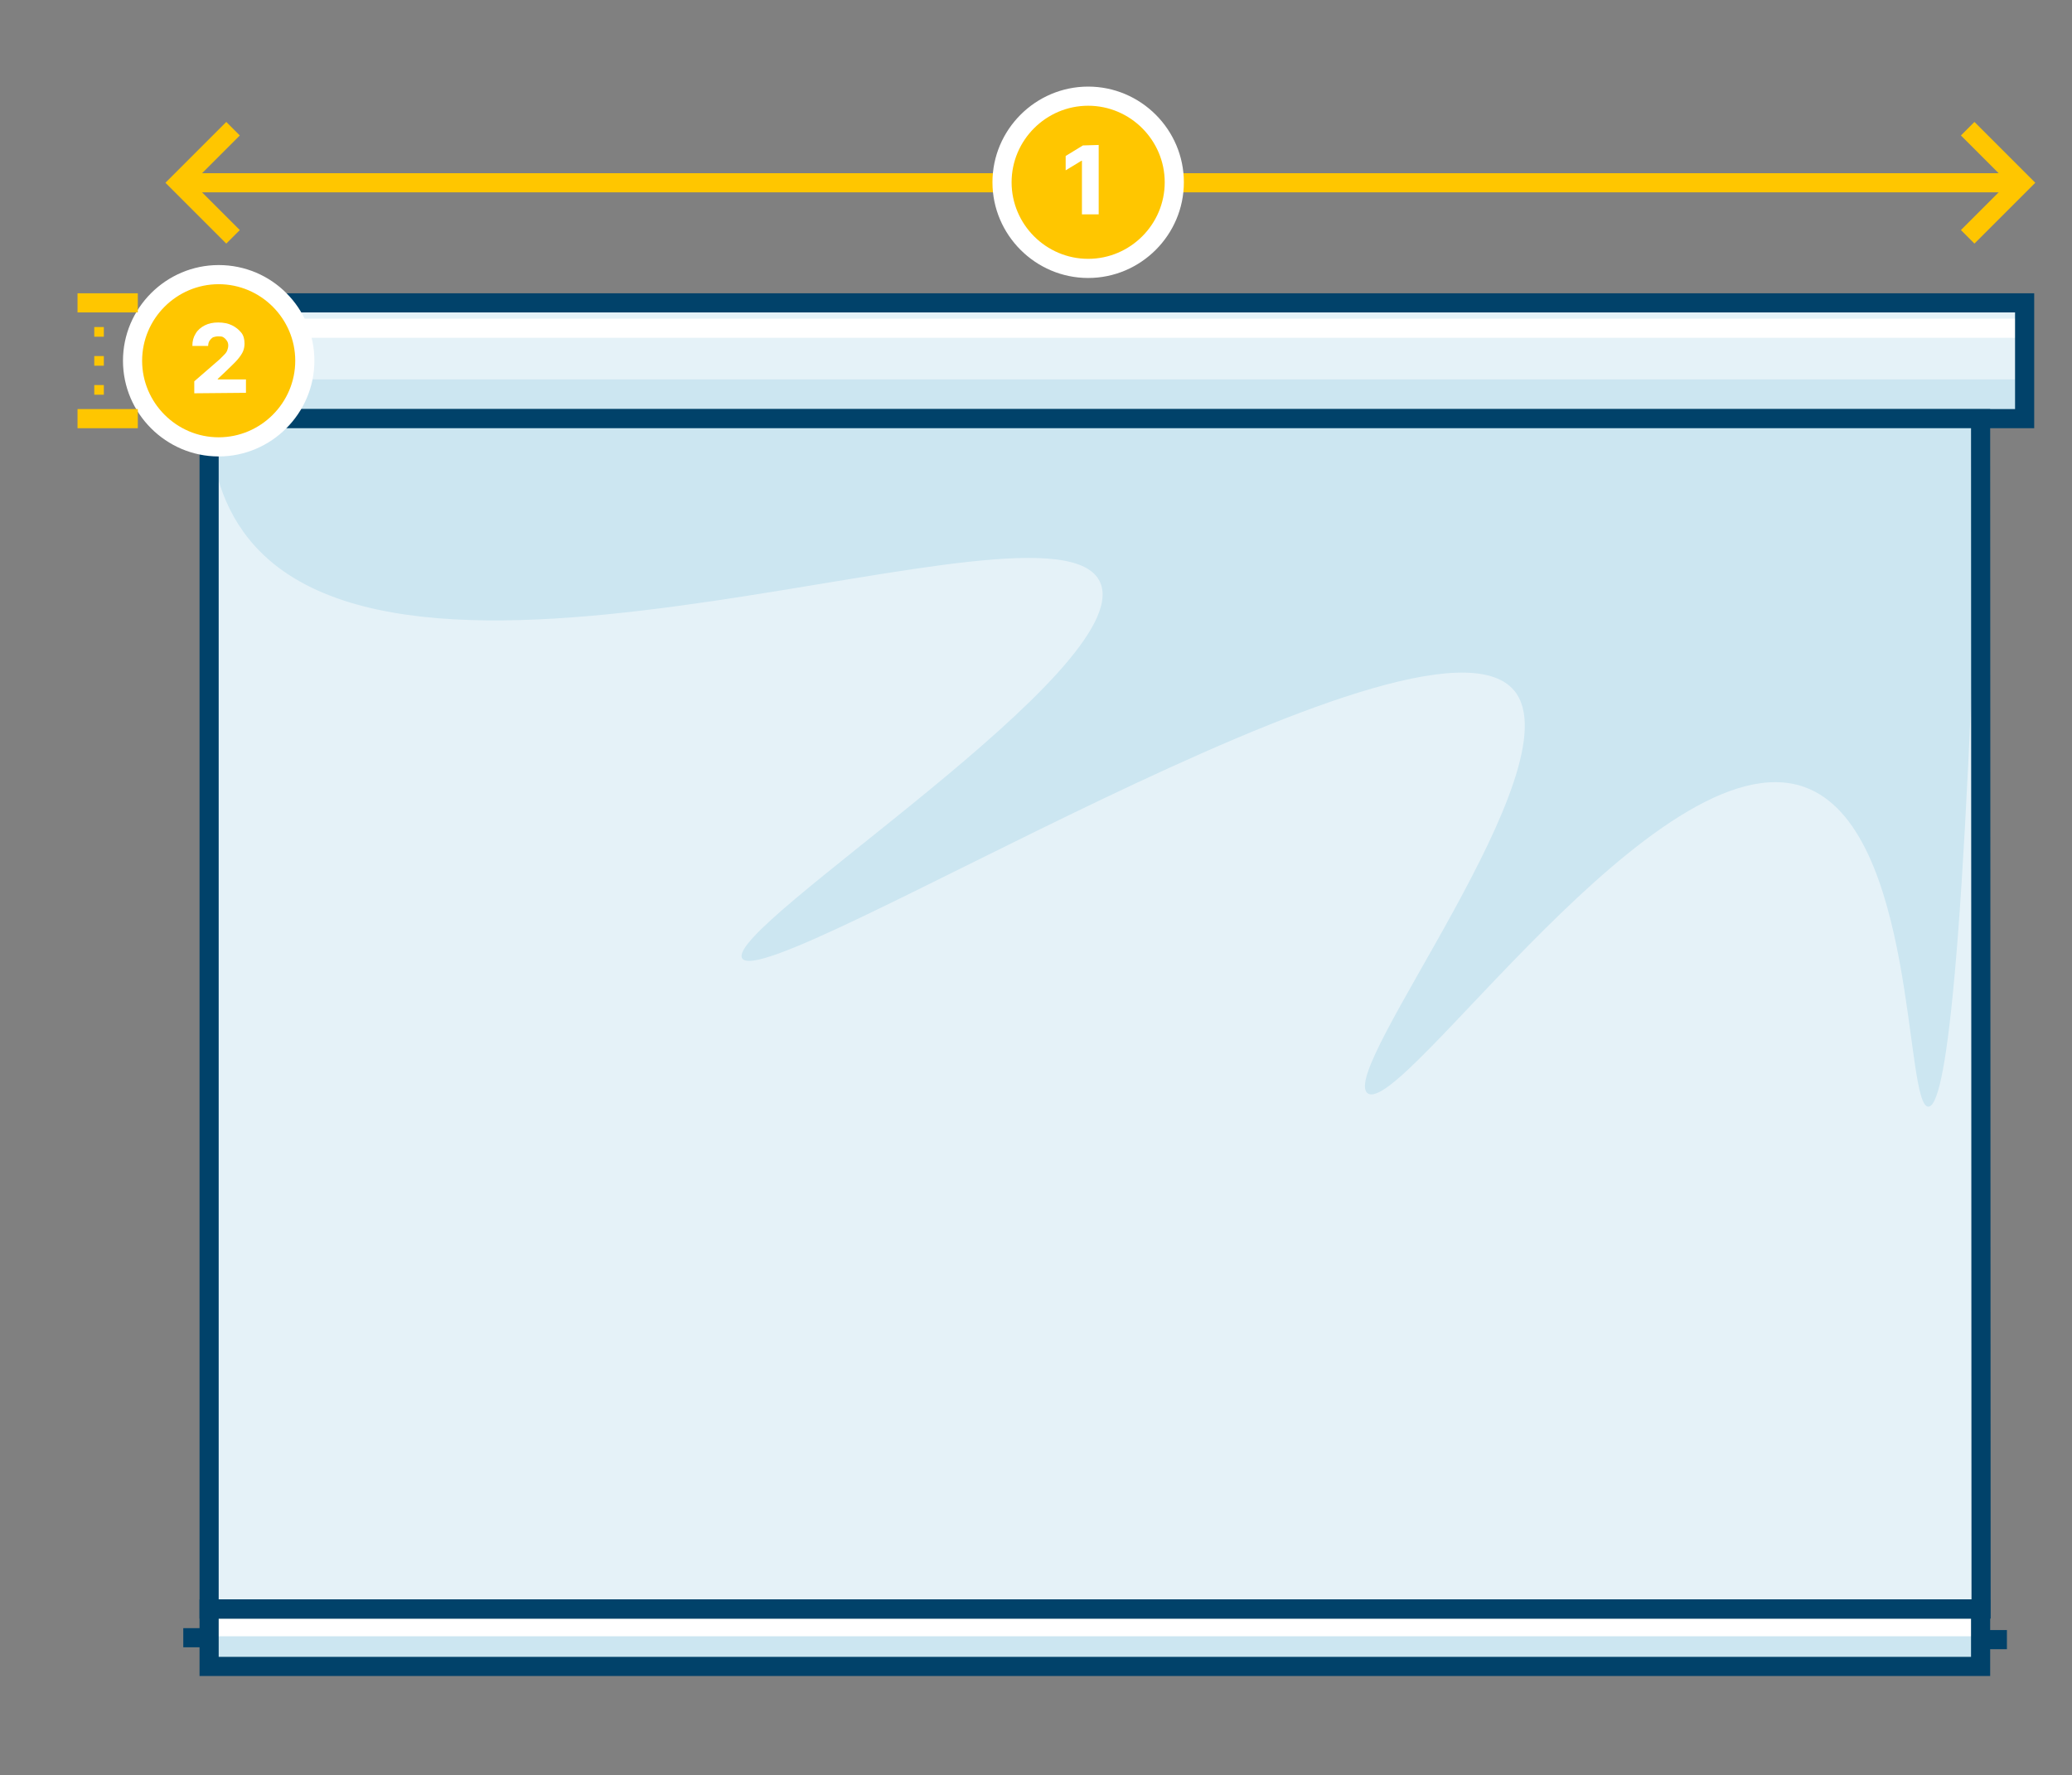
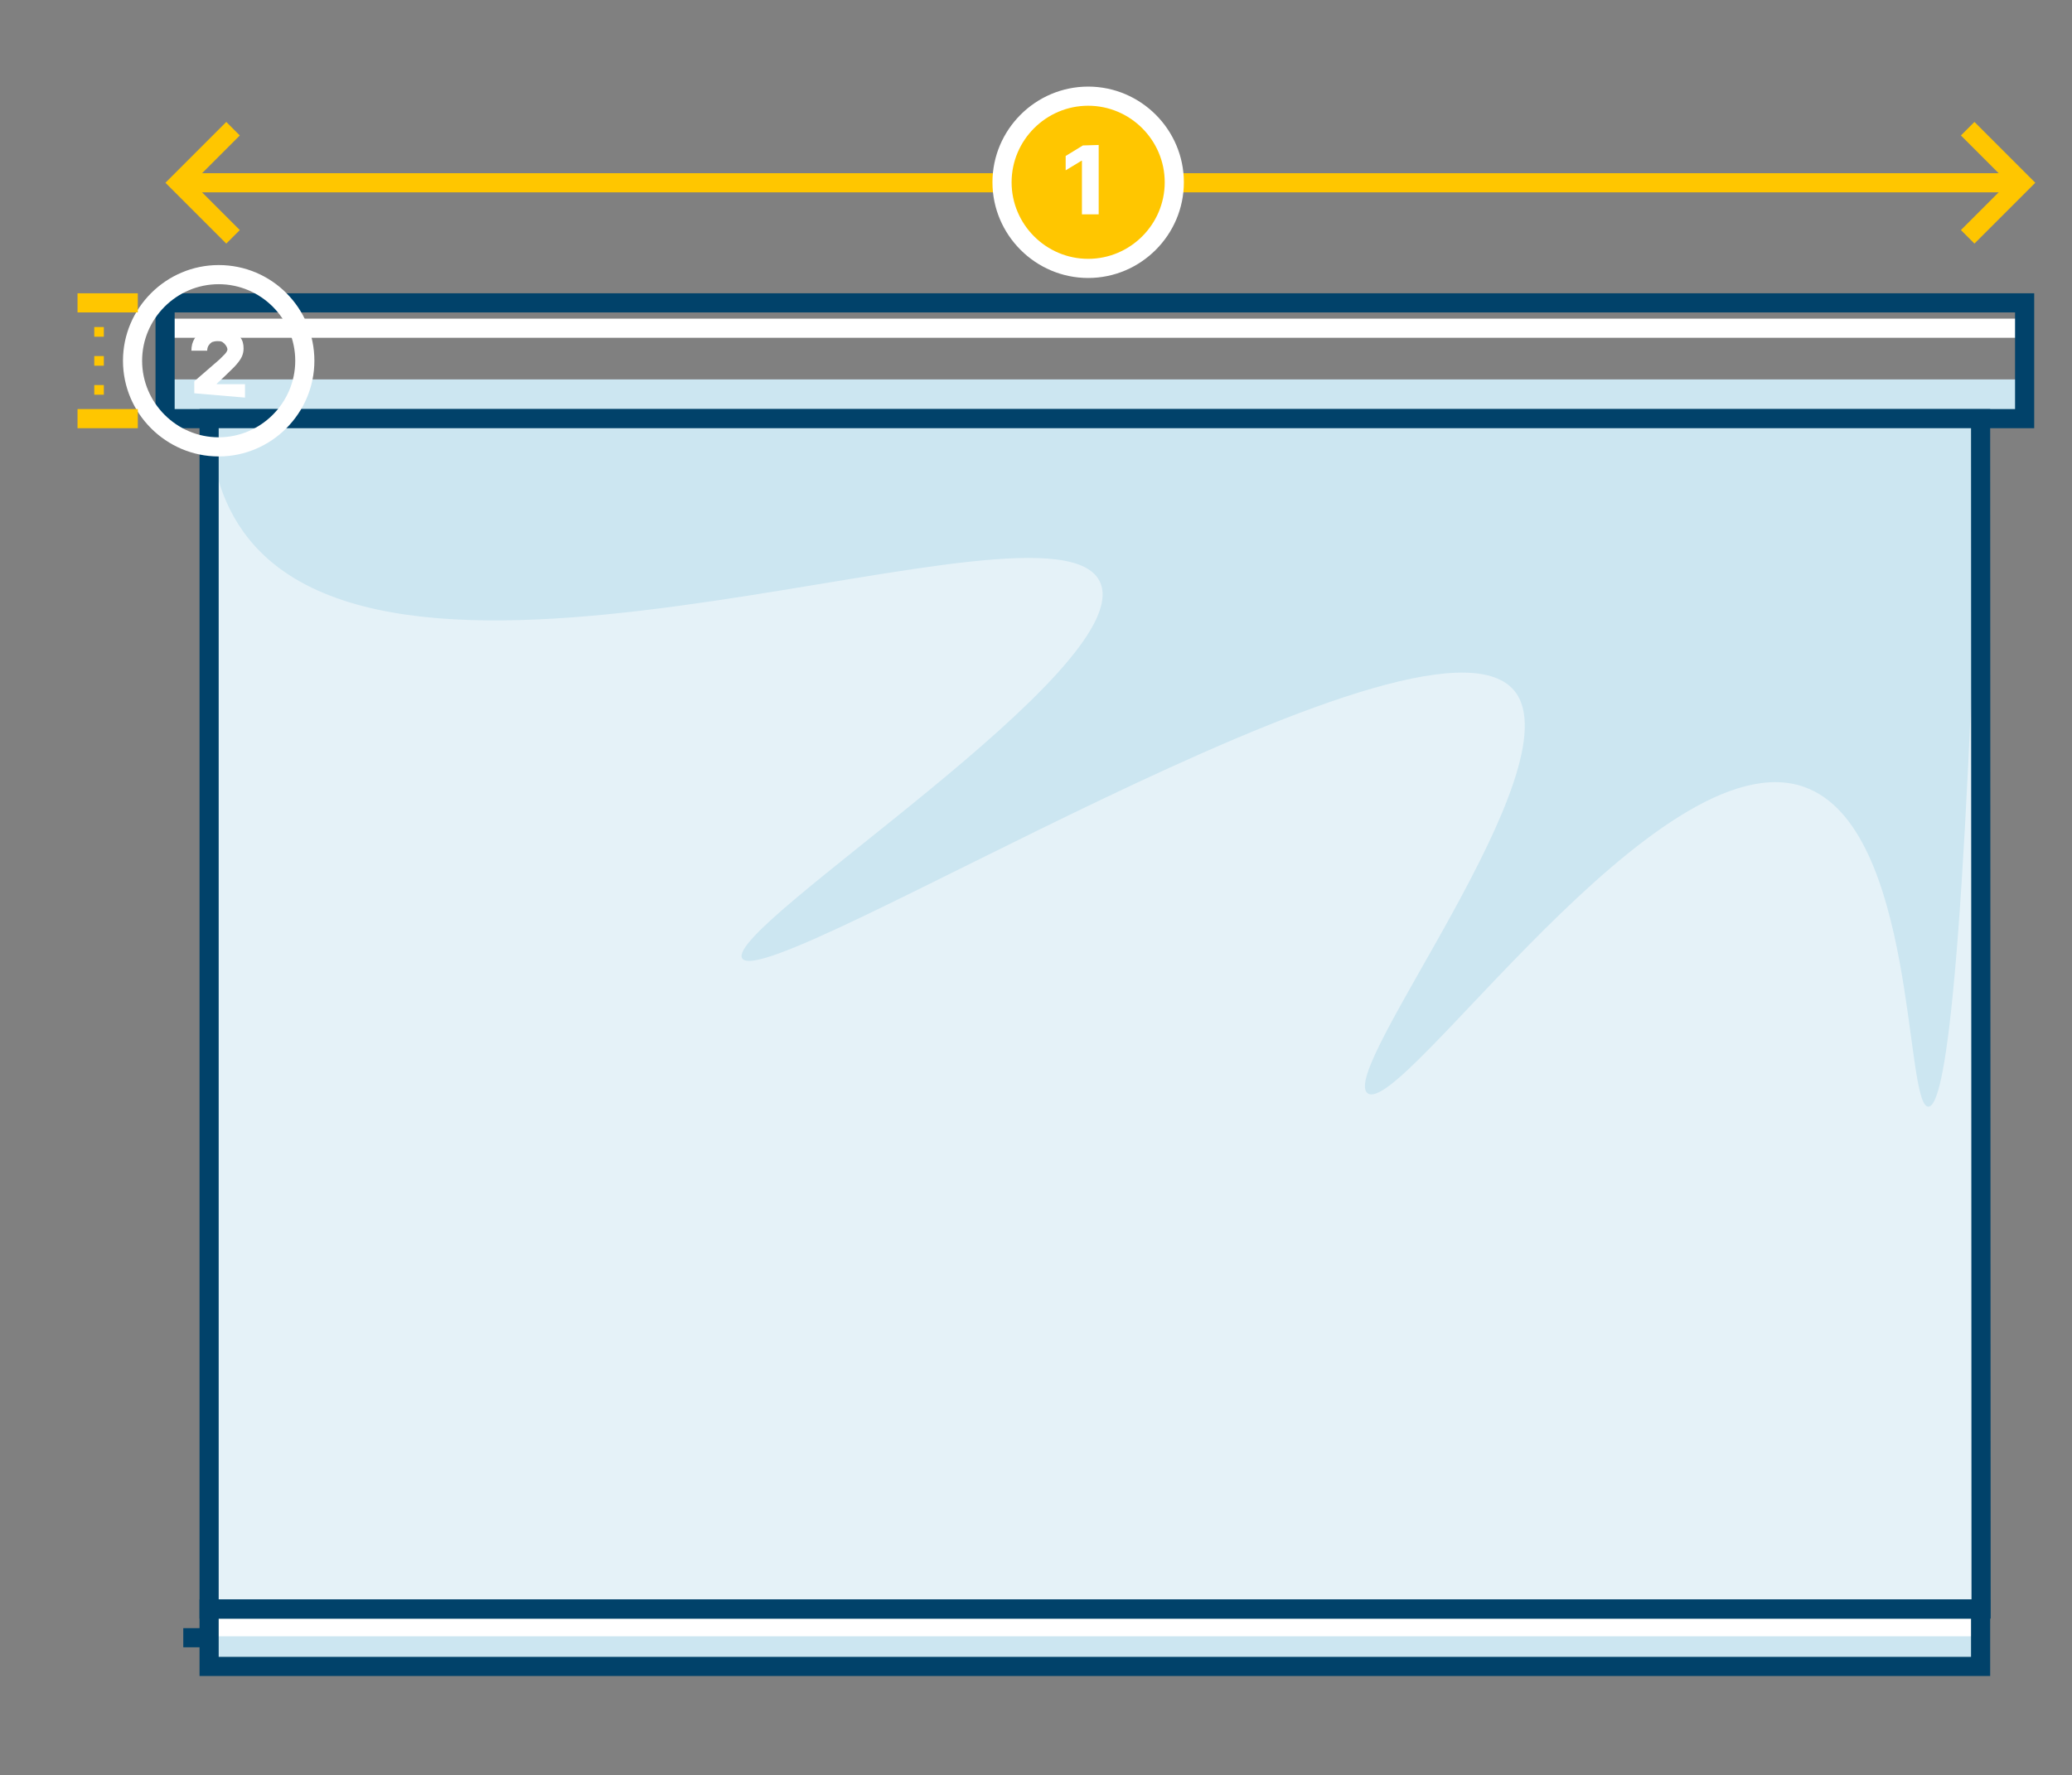
<svg xmlns="http://www.w3.org/2000/svg" version="1.1" id="Layer_2" x="0px" y="0px" viewBox="-155 41.6 433 371" style="enable-background:new -155 41.6 433 371;" xml:space="preserve">
  <rect x="-155" y="41.6" width="433" height="371" fill="#808080" stroke="none" />
  <style type="text/css">
	.st0{fill:#E5F2F8;}
	.st1{fill:none;stroke:#FFFFFF;stroke-width:4;stroke-miterlimit:10;}
	.st2{fill:#CCE6F1;}
	.st3{fill:none;stroke:#01426A;stroke-width:4;stroke-miterlimit:10;}
	.st4{fill:none;stroke:#FFC600;stroke-width:4;stroke-miterlimit:10;}
	.st5{fill:#FFC600;}
	.st6{fill:#FFFFFF;}
	.st7{fill:none;stroke:#FFC600;stroke-width:2;stroke-miterlimit:10;}
	.st8{fill:none;stroke:#FFC600;stroke-width:2;stroke-miterlimit:10;stroke-dasharray:2.021,4.041;}
</style>
  <g>
-     <polygon class="st0" points="268.1,129.1 -120.5,129.1 -120.5,110.9 -120.5,104.9 268.1,104.9  " />
    <line class="st1" x1="268.1" y1="110.2" x2="-120.5" y2="110.2" />
    <rect x="-120.5" y="120.9" class="st2" width="388.6" height="8.2" />
    <polygon class="st3" points="268.1,129.1 -120.5,129.1 -120.5,110.9 -120.5,104.9 268.1,104.9  " />
    <path class="st0" d="M259,377.9h-370.3c0-81.5,0-163.1,0-244.6c0-1.4,0-2.8,0-4.2c123.4,0,246.8,0,370.2,0L259,377.9L259,377.9z" />
    <rect x="-111.3" y="378.9" class="st2" width="370.2" height="10.4" />
    <line class="st1" x1="257.9" y1="381.6" x2="-110.7" y2="381.6" />
    <rect x="-111.3" y="377.9" class="st3" width="370.2" height="12" />
    <line class="st3" x1="-116.7" y1="383.9" x2="-111.8" y2="383.9" />
-     <line class="st3" x1="259.5" y1="384.3" x2="264.4" y2="384.3" />
    <path class="st2" d="M74.9,163.3c8,17.9-78.7,72.1-74.8,78.6c5,8.1,142.4-78.4,161.3-56c13.3,15.8-37,79.4-30.6,84.2   c7,5.2,60.8-74.9,91.3-64c23.6,8.5,20.8,66.9,25.9,66.8c3.4-0.1,7.6-26.2,11-143.8c-123.4,0-246.8,0-370.2,0   c0.1,6.2,1.2,15.5,7.1,23.7C-71.1,198.8,65.2,141.7,74.9,163.3z" />
    <path class="st3" d="M259,377.9h-370.3c0-81.5,0-163.1,0-244.6c0-1.4,0-2.8,0-4.2c123.4,0,246.8,0,370.2,0L259,377.9L259,377.9z" />
  </g>
  <g>
    <line class="st4" x1="267.5" y1="79.8" x2="-117.2" y2="79.8" />
    <polyline class="st4" points="256.2,68.5 267.5,79.8 256.2,91.1  " />
    <polyline class="st4" points="-106.3,91.1 -117.6,79.8 -106.3,68.5  " />
  </g>
  <g>
    <g>
      <circle class="st5" cx="72.4" cy="79.7" r="18" />
      <path class="st6" d="M72.4,63.7c8.8,0,16,7.2,16,16s-7.2,16-16,16s-16-7.2-16-16S63.6,63.7,72.4,63.7 M72.4,59.7c-11,0-20,9-20,20    s9,20,20,20s20-9,20-20S83.4,59.7,72.4,59.7L72.4,59.7z" />
    </g>
    <g>
      <path class="st6" d="M74.6,71.9v14.5h-3.5V75.2H71l-3.3,2v-3l3.6-2.2L74.6,71.9L74.6,71.9z" />
    </g>
  </g>
  <g>
    <g>
-       <circle class="st5" cx="-109.3" cy="117" r="18" />
      <path class="st6" d="M-109.3,101c8.8,0,16,7.2,16,16s-7.2,16-16,16s-16-7.2-16-16S-118.1,101-109.3,101 M-109.3,97    c-11,0-20,9-20,20s9,20,20,20s20-9,20-20S-98.2,97-109.3,97L-109.3,97z" />
    </g>
    <g>
-       <path class="st6" d="M-114.4,123.8v-2.5l5.3-4.6c0.4-0.4,0.7-0.7,1-1c0.3-0.3,0.5-0.6,0.6-0.9c0.1-0.3,0.2-0.6,0.2-1    s-0.1-0.7-0.3-1c-0.2-0.3-0.4-0.5-0.7-0.7s-0.7-0.2-1.1-0.2s-0.8,0.1-1.1,0.2c-0.3,0.2-0.5,0.4-0.7,0.7c-0.2,0.3-0.3,0.7-0.3,1.1    h-3.3c0-1,0.2-1.8,0.7-2.6c0.4-0.7,1.1-1.3,1.9-1.7c0.8-0.4,1.7-0.6,2.8-0.6c1.1,0,2.1,0.2,2.9,0.6s1.4,0.9,1.9,1.5    s0.7,1.4,0.7,2.3c0,0.6-0.1,1.1-0.3,1.6c-0.2,0.5-0.6,1.1-1.2,1.8c-0.6,0.7-1.4,1.4-2.4,2.4l-1.7,1.6v0.1h5.9v2.8L-114.4,123.8    L-114.4,123.8z" />
+       <path class="st6" d="M-114.4,123.8v-2.5l5.3-4.6c0.4-0.4,0.7-0.7,1-1c0.3-0.3,0.5-0.6,0.6-0.9s-0.1-0.7-0.3-1c-0.2-0.3-0.4-0.5-0.7-0.7s-0.7-0.2-1.1-0.2s-0.8,0.1-1.1,0.2c-0.3,0.2-0.5,0.4-0.7,0.7c-0.2,0.3-0.3,0.7-0.3,1.1    h-3.3c0-1,0.2-1.8,0.7-2.6c0.4-0.7,1.1-1.3,1.9-1.7c0.8-0.4,1.7-0.6,2.8-0.6c1.1,0,2.1,0.2,2.9,0.6s1.4,0.9,1.9,1.5    s0.7,1.4,0.7,2.3c0,0.6-0.1,1.1-0.3,1.6c-0.2,0.5-0.6,1.1-1.2,1.8c-0.6,0.7-1.4,1.4-2.4,2.4l-1.7,1.6v0.1h5.9v2.8L-114.4,123.8    L-114.4,123.8z" />
    </g>
  </g>
  <g>
    <g>
      <g>
        <line class="st7" x1="-134.3" y1="129.1" x2="-134.3" y2="128.1" />
        <line class="st8" x1="-134.3" y1="124.1" x2="-134.3" y2="107.9" />
        <line class="st7" x1="-134.3" y1="105.9" x2="-134.3" y2="104.9" />
      </g>
    </g>
    <line class="st4" x1="-126.2" y1="129.1" x2="-138.8" y2="129.1" />
    <line class="st4" x1="-126.2" y1="104.9" x2="-138.8" y2="104.9" />
  </g>
</svg>